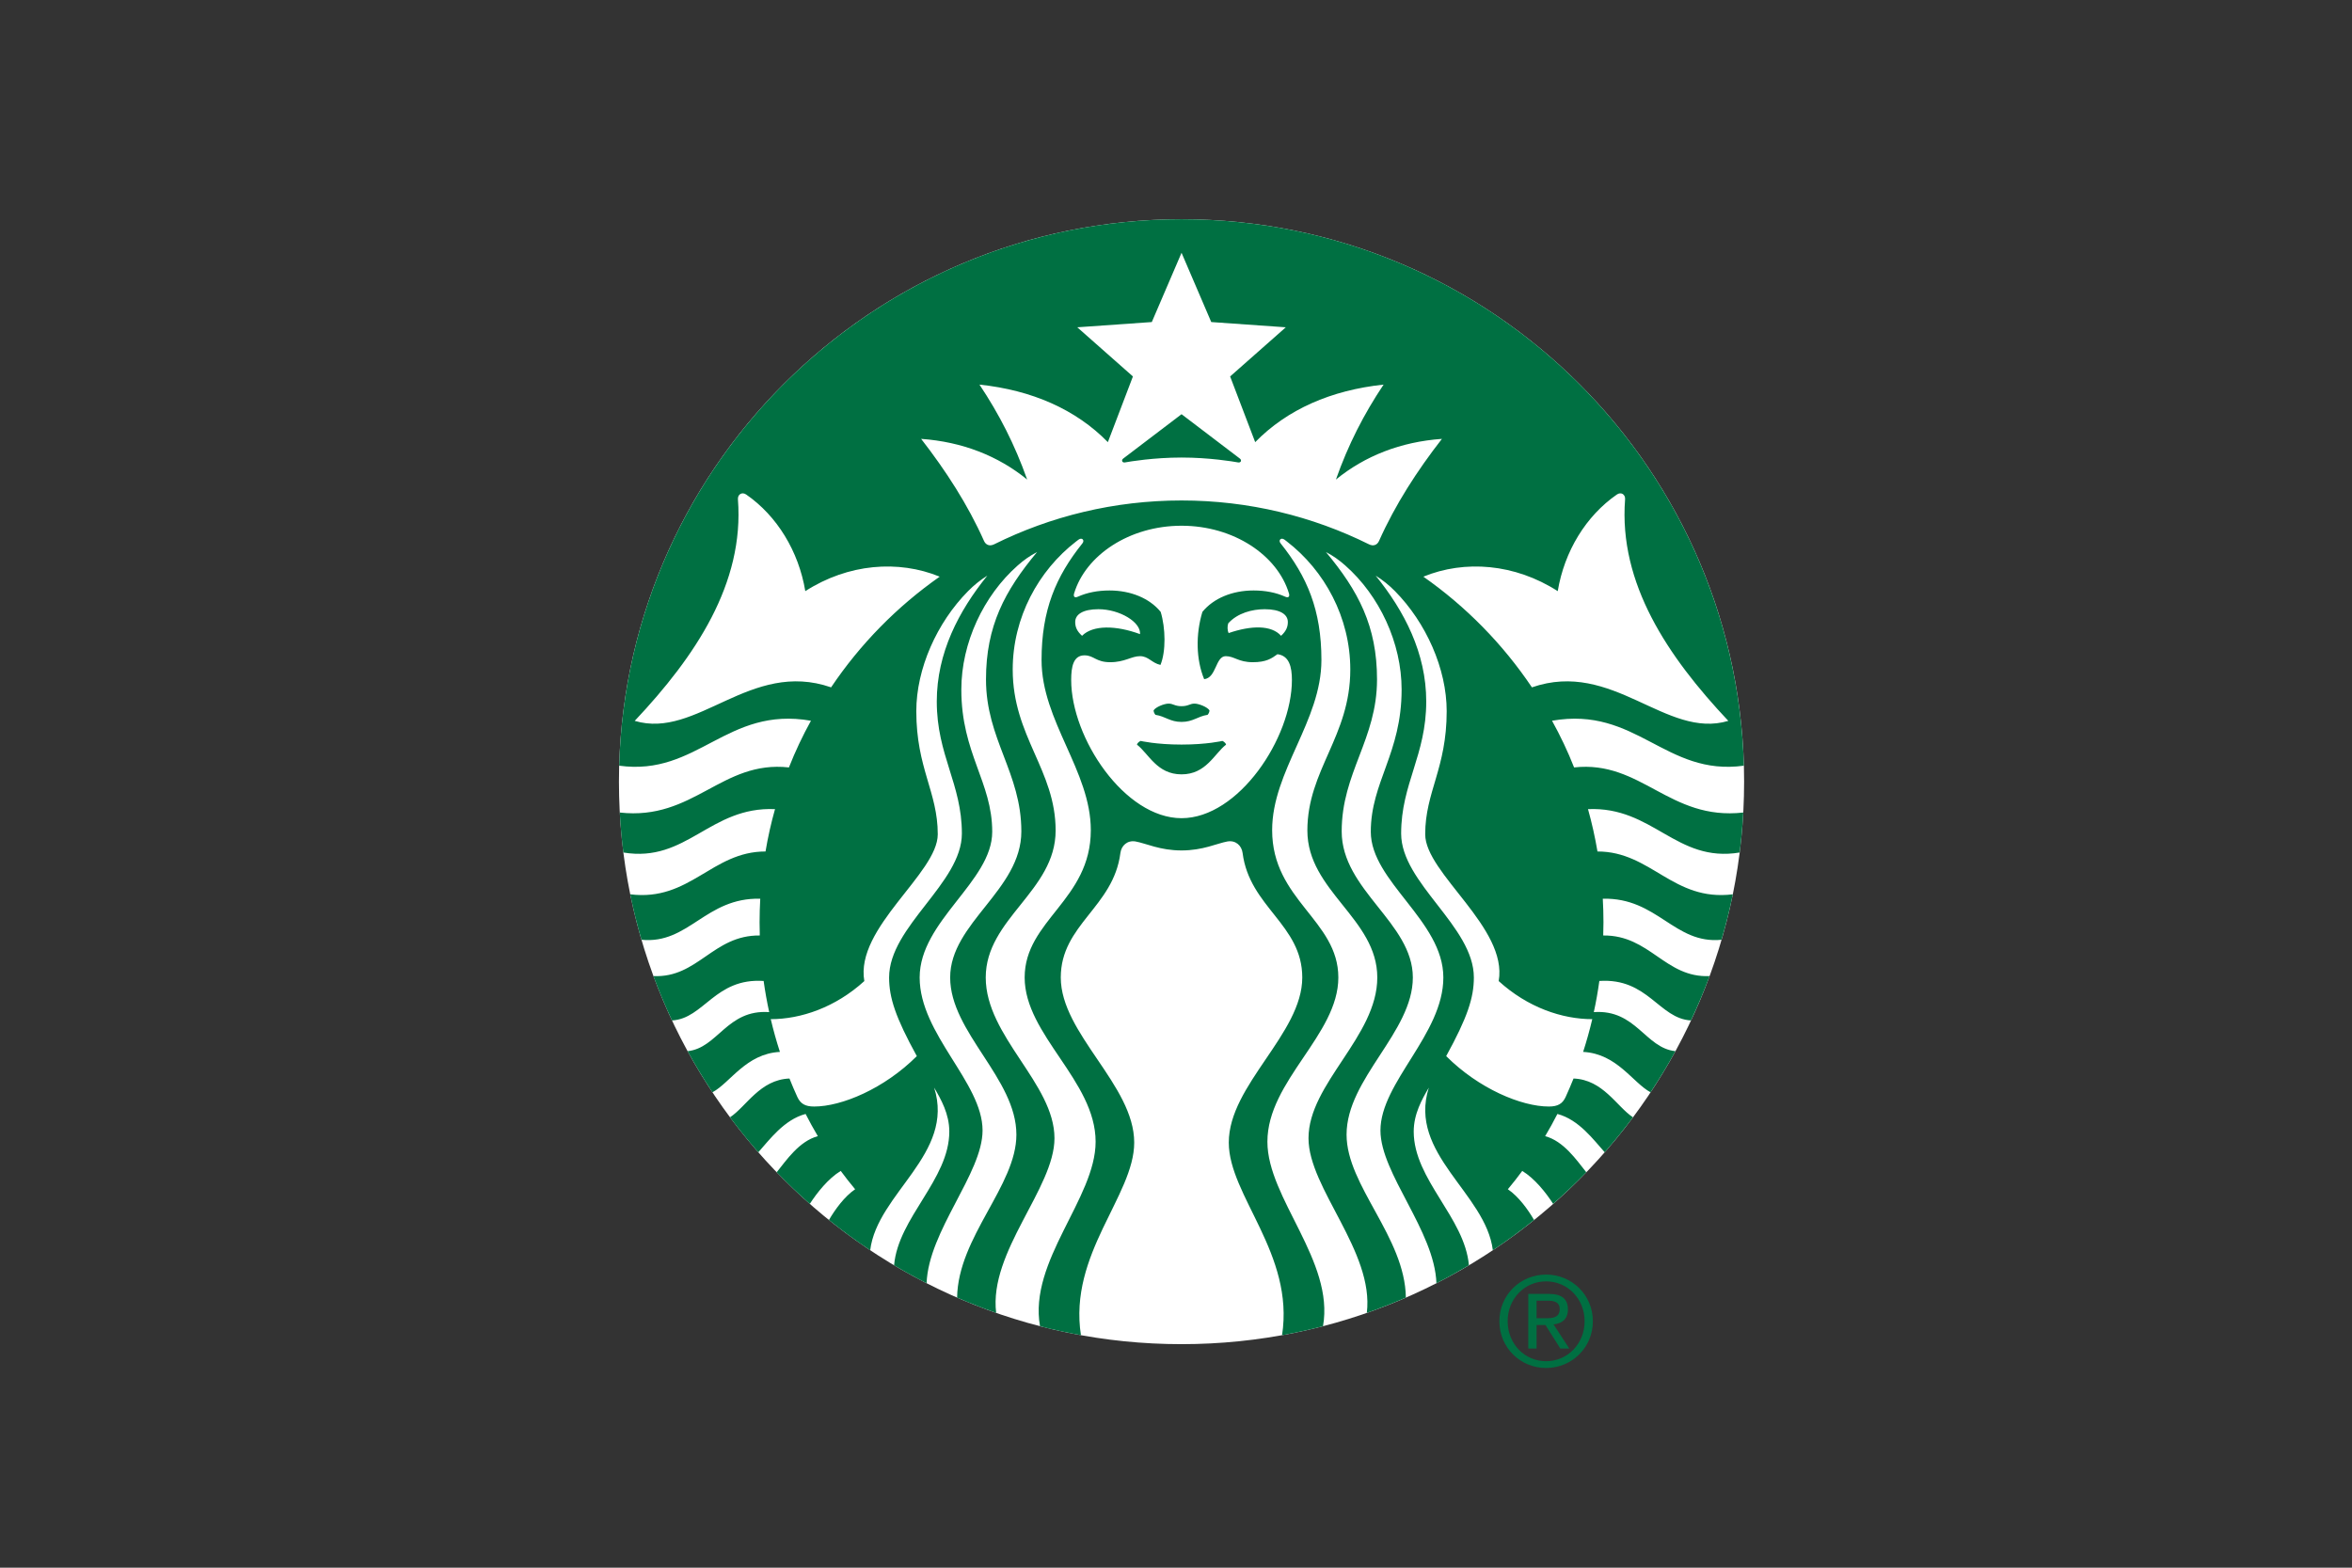
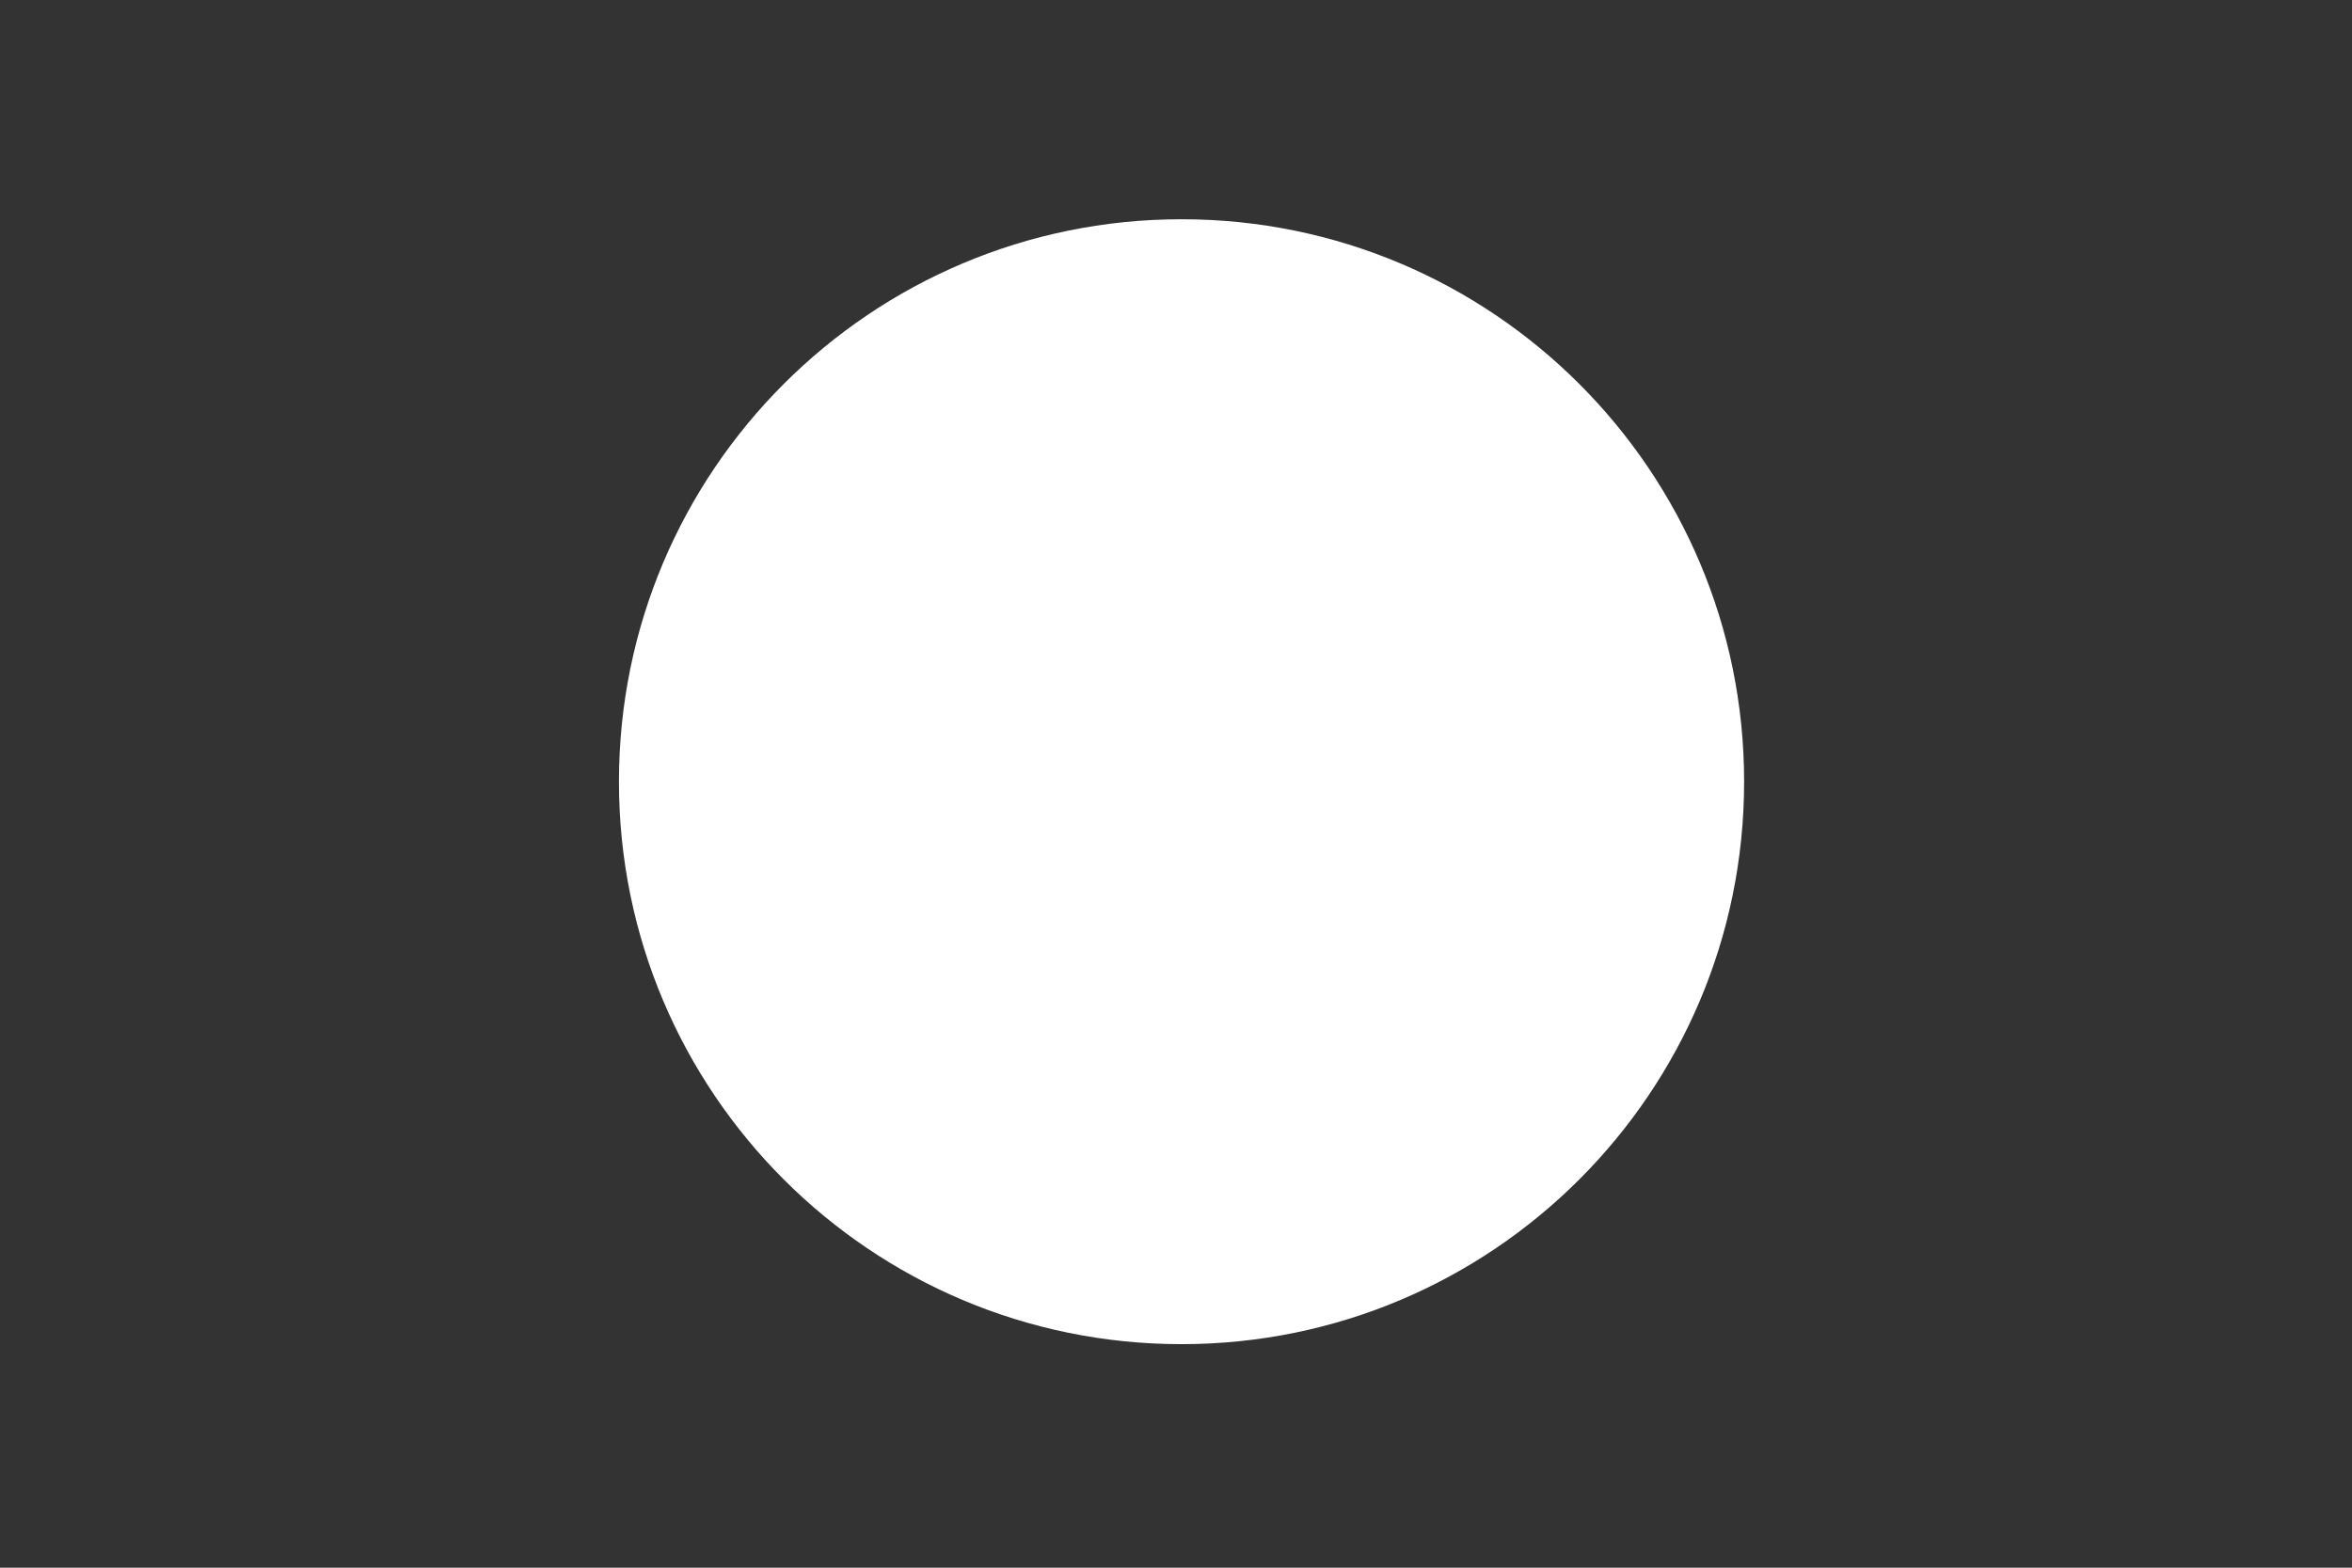
<svg xmlns="http://www.w3.org/2000/svg" version="1.1" id="Layer_1" x="0px" y="0px" width="300px" height="200px" viewBox="0 0 300 200" enable-background="new 0 0 300 200" xml:space="preserve">
  <rect x="0" y="0" width="300" height="200" fill="#333333" stroke="none" />
  <g>
    <path fill="#FFFFFF" d="M222.463,99.727c0,39.632-32.129,71.756-71.758,71.756c-39.631,0-71.757-32.124-71.757-71.756   c0-39.63,32.126-71.756,71.757-71.756C190.334,27.97,222.463,60.097,222.463,99.727" />
-     <path fill="#007042" d="M157.922,58.995c-0.628-0.115-3.662-0.624-7.214-0.624c-3.555,0-6.588,0.509-7.219,0.624   c-0.356,0.062-0.497-0.288-0.221-0.495c0.25-0.184,7.44-5.657,7.44-5.657s7.191,5.473,7.435,5.657   C158.424,58.707,158.284,59.057,157.922,58.995 M145.497,94.525c0,0-0.376,0.138-0.479,0.472c1.507,1.161,2.545,3.792,5.689,3.792   c3.134,0,4.179-2.631,5.681-3.792c-0.101-0.333-0.475-0.472-0.475-0.472s-1.97,0.465-5.207,0.465   C147.466,94.99,145.497,94.525,145.497,94.525 M150.708,90.093c-0.874,0-1.069-0.333-1.659-0.329   c-0.568,0.005-1.669,0.452-1.908,0.869c0.017,0.209,0.093,0.397,0.241,0.563c1.278,0.195,1.851,0.903,3.326,0.903   c1.47,0,2.046-0.708,3.32-0.903c0.151-0.167,0.23-0.354,0.244-0.563c-0.239-0.417-1.336-0.864-1.907-0.869   C151.773,89.76,151.579,90.093,150.708,90.093 M222.355,103.66c-0.098,1.717-0.246,3.419-0.458,5.101   c-8.12,1.346-11.026-5.896-19.345-5.534c0.495,1.766,0.896,3.566,1.208,5.402c6.866-0.005,9.631,6.41,17.261,5.465   c-0.396,1.961-0.878,3.896-1.44,5.799c-6.034,0.598-8.159-5.404-15.144-5.239c0.056,0.997,0.086,2.001,0.086,3.014   c0,0.566-0.017,1.122-0.03,1.678c5.957-0.07,7.895,5.437,13.568,5.179c-0.711,1.926-1.505,3.812-2.374,5.66   c-4.08-0.226-5.481-5.453-11.688-5.037c-0.186,1.34-0.418,2.667-0.706,3.973c5.396-0.374,6.552,4.589,10.409,4.983   c-0.98,1.799-2.04,3.544-3.169,5.247c-2.286-1.225-4.271-4.922-8.602-5.153c0.441-1.371,0.831-2.761,1.166-4.178   c-3.853,0-8.25-1.499-11.936-4.858c1.189-6.811-9.375-13.738-9.375-18.725c0-5.412,2.741-8.41,2.741-15.709   c0-5.418-2.635-11.294-6.594-15.311c-0.771-0.778-1.559-1.414-2.463-1.977c3.644,4.506,6.448,9.857,6.448,16.05   c0,6.876-3.2,10.504-3.2,16.849c0,6.343,9.275,11.836,9.275,18.369c0,2.579-0.82,5.091-3.531,10.028   c4.168,4.161,9.594,6.431,13.095,6.431c1.136,0,1.747-0.344,2.151-1.238c0.352-0.769,0.681-1.55,0.999-2.335   c3.769,0.146,5.495,3.578,7.582,4.949c-1.142,1.531-2.345,3.018-3.604,4.461c-1.402-1.555-3.28-4.164-6.036-4.889   c-0.487,0.962-1.013,1.905-1.563,2.832c2.372,0.642,3.994,3.037,5.249,4.605c-1.353,1.4-2.765,2.748-4.227,4.035   c-0.913-1.422-2.345-3.233-3.942-4.205c-0.586,0.8-1.204,1.58-1.836,2.338c1.361,0.925,2.561,2.574,3.341,3.922   c-1.691,1.366-3.448,2.653-5.256,3.861c-0.896-7.289-10.848-12.282-8.167-20.744c-0.875,1.492-1.926,3.36-1.926,5.6   c0,6.125,6.516,10.977,7.04,17.063c-1.356,0.804-2.734,1.568-4.143,2.289c-0.234-6.689-7.14-13.999-7.14-19.492   c0-6.124,8.022-12.276,8.022-19.512c0-7.23-9.254-12.242-9.254-18.59c0-6.35,3.931-10.002,3.931-18.139   c0-5.96-2.825-11.994-7.202-15.848c-0.771-0.682-1.534-1.227-2.451-1.701c4.129,4.947,6.517,9.441,6.517,16.25   c0,7.649-4.507,11.896-4.507,19.389c0,7.49,9.075,11.661,9.075,18.639c0,6.986-8.453,12.876-8.453,20.049   c0,6.521,7.449,13.046,7.565,20.788c-1.634,0.706-3.29,1.361-4.981,1.949c0.95-7.823-7.439-15.895-7.439-22.279   c0-6.979,8.773-12.975,8.773-20.507c0-7.521-8.918-11.027-8.918-18.75c0-7.725,5.475-12.002,5.475-20.536   c0-6.651-3.285-12.634-8.086-16.338c-0.103-0.078-0.199-0.157-0.302-0.231c-0.453-0.334-0.823,0.07-0.502,0.467   c3.392,4.244,5.207,8.529,5.207,14.879c0,7.807-6.285,14.148-6.285,21.714c0,8.925,8.443,11.479,8.443,18.795   c0,7.323-9.048,13.179-9.048,20.955c0,7.21,8.564,15.212,7.092,23.534c-1.715,0.443-3.46,0.822-5.224,1.144   c1.604-10.358-6.794-17.803-6.794-24.575c0-7.345,9.373-13.883,9.373-21.058c0-6.757-6.729-8.969-7.611-15.888   c-0.121-0.943-0.883-1.643-1.926-1.469c-1.364,0.249-3.116,1.147-5.865,1.147s-4.502-0.898-5.873-1.147   c-1.04-0.174-1.798,0.525-1.922,1.469c-0.88,6.919-7.606,9.131-7.606,15.888c0,7.175,9.367,13.713,9.367,21.058   c0,6.772-8.398,14.217-6.795,24.575c-1.762-0.321-3.502-0.7-5.22-1.144c-1.473-8.322,7.092-16.324,7.092-23.534   c0-7.776-9.051-13.632-9.051-20.955c0-7.316,8.438-9.87,8.438-18.795c0-7.566-6.282-13.908-6.282-21.714   c0-6.35,1.814-10.636,5.212-14.879c0.321-0.397-0.05-0.802-0.504-0.467c-0.103,0.075-0.202,0.154-0.304,0.231   c-4.797,3.705-8.083,9.688-8.083,16.338c0,8.534,5.474,12.812,5.474,20.536c0,7.723-8.915,11.229-8.915,18.75   c0,7.532,8.768,13.527,8.768,20.507c0,6.385-8.387,14.456-7.439,22.279c-1.692-0.588-3.351-1.243-4.98-1.949   c0.112-7.742,7.562-14.267,7.562-20.788c0-7.173-8.448-13.062-8.448-20.049c0-6.978,9.079-11.148,9.079-18.639   c0-7.493-4.509-11.74-4.509-19.389c0-6.809,2.389-11.304,6.516-16.25c-0.917,0.474-1.682,1.019-2.457,1.701   c-4.372,3.854-7.205,9.888-7.205,15.848c0,8.137,3.941,11.789,3.941,18.139c0,6.348-9.256,11.359-9.256,18.59   c0,7.235,8.023,13.388,8.023,19.512c0,5.493-6.904,12.803-7.137,19.492c-1.412-0.721-2.793-1.485-4.147-2.289   c0.521-6.087,7.042-10.938,7.042-17.063c0-2.239-1.051-4.107-1.932-5.6c2.685,8.462-7.263,13.455-8.158,20.744   c-1.816-1.208-3.566-2.495-5.26-3.861c0.782-1.348,1.982-2.997,3.34-3.922c-0.635-0.758-1.249-1.538-1.837-2.338   c-1.601,0.972-3.026,2.783-3.945,4.205c-1.46-1.287-2.874-2.635-4.223-4.035c1.257-1.568,2.876-3.964,5.247-4.605   c-0.547-0.927-1.071-1.87-1.56-2.832c-2.756,0.725-4.638,3.334-6.034,4.889c-1.262-1.443-2.468-2.93-3.612-4.461   c2.089-1.371,3.814-4.803,7.587-4.949c0.313,0.785,0.645,1.566,0.997,2.335c0.407,0.895,1.019,1.238,2.151,1.238   c3.504,0,8.932-2.27,13.097-6.431c-2.715-4.938-3.536-7.449-3.536-10.028c0-6.533,9.282-12.026,9.282-18.369   c0-6.344-3.201-9.972-3.201-16.849c0-6.193,2.801-11.544,6.448-16.05c-0.904,0.563-1.689,1.199-2.459,1.977   c-3.972,4.016-6.601,9.892-6.601,15.311c0,7.299,2.737,10.297,2.737,15.709c0,4.986-10.562,11.914-9.367,18.725   c-3.686,3.359-8.09,4.858-11.934,4.858c0.333,1.417,0.723,2.807,1.167,4.178c-4.337,0.231-6.323,3.929-8.607,5.153   c-1.125-1.703-2.184-3.448-3.169-5.247c3.857-0.395,5.018-5.357,10.409-4.983c-0.284-1.306-0.522-2.633-0.709-3.973   c-6.201-0.416-7.611,4.812-11.687,5.037c-0.869-1.848-1.659-3.734-2.37-5.66c5.674,0.263,7.61-5.249,13.566-5.179   c-0.02-0.556-0.026-1.111-0.026-1.678c0-1.013,0.031-2.017,0.086-3.014c-6.986-0.165-9.11,5.837-15.149,5.239   c-0.557-1.902-1.04-3.838-1.437-5.799c7.628,0.945,10.395-5.47,17.258-5.465c0.308-1.836,0.712-3.637,1.211-5.402   c-8.32-0.361-11.228,6.88-19.345,5.534c-0.215-1.682-0.362-3.384-0.456-5.101c9.441,1.059,12.979-6.706,21.576-5.754   c0.809-2.055,1.751-4.044,2.809-5.957c-10.775-1.891-14.435,7.117-24.462,5.734C80.064,59,111.759,27.97,150.708,27.97   c38.946,0,70.64,31.03,71.722,69.713c-10.03,1.382-13.689-7.625-24.466-5.734c1.06,1.913,2.005,3.902,2.813,5.957   C209.372,96.955,212.908,104.719,222.355,103.66 M119.859,73.568c-5.28-2.163-11.675-1.664-17.142,1.848   c-0.845-5.085-3.601-9.598-7.533-12.322c-0.541-0.377-1.107-0.019-1.06,0.611c0.833,10.737-5.446,20.064-13.166,28.261   c7.958,2.389,14.731-7.854,25.048-4.276C109.716,82.17,114.42,77.381,119.859,73.568 M150.708,67.071   c-6.663,0-12.241,3.769-13.705,8.638c-0.111,0.373,0.039,0.613,0.472,0.418c1.199-0.538,2.563-0.797,4.044-0.797   c2.717,0,5.114,0.999,6.527,2.731c0.631,2.068,0.681,5.062-0.028,6.767c-1.119-0.248-1.523-1.117-2.612-1.117   c-1.095,0-1.939,0.771-3.793,0.771c-1.851,0-2.069-0.876-3.286-0.876c-1.432,0-1.696,1.476-1.696,3.14   c0,7.421,6.82,17.635,14.078,17.635c7.253,0,14.076-10.214,14.076-17.635c0-1.665-0.342-3.09-1.843-3.285   c-0.741,0.538-1.427,1.021-3.142,1.021c-1.852,0-2.36-0.771-3.455-0.771c-1.317,0-1.185,2.779-2.753,2.934   c-1.036-2.505-1.092-5.717-0.224-8.584c1.416-1.732,3.809-2.731,6.524-2.731c1.482,0,2.858,0.259,4.043,0.797   c0.433,0.195,0.586-0.045,0.474-0.418C162.945,70.84,157.366,67.071,150.708,67.071 M161.312,77.721   c-1.597,0-3.469,0.49-4.649,1.802c-0.123,0.354-0.123,0.883,0.052,1.242c2.897-0.992,5.455-1.033,6.685,0.348   c0.657-0.597,0.866-1.138,0.866-1.761C164.265,78.386,163.289,77.721,161.312,77.721 M138.017,81.112   c1.392-1.399,4.339-1.34,7.395-0.212c0.134-1.521-2.588-3.179-5.308-3.179c-1.979,0-2.96,0.665-2.96,1.63   C137.143,79.975,137.352,80.515,138.017,81.112 M183.919,55.99c-5.261,0.373-9.831,2.18-13.521,5.189   c1.566-4.449,3.56-8.34,6.08-12.113c-6.688,0.71-12.291,3.162-16.377,7.342l-3.197-8.382l7.101-6.271l-9.508-0.669l-3.79-8.836   l-3.793,8.836l-9.506,0.669l7.097,6.271l-3.196,8.382c-4.087-4.18-9.685-6.632-16.378-7.342c2.52,3.773,4.511,7.664,6.084,12.113   c-3.693-3.01-8.261-4.816-13.524-5.189c3.152,4.057,5.953,8.382,8.023,13.026c0.235,0.525,0.737,0.697,1.282,0.428   c7.202-3.578,15.323-5.596,23.912-5.596c8.585,0,16.703,2.018,23.911,5.596c0.544,0.27,1.041,0.098,1.275-0.428   C177.966,64.372,180.761,60.046,183.919,55.99 M195.398,87.69c10.321-3.578,17.094,6.665,25.052,4.276   c-7.719-8.197-13.996-17.523-13.169-28.261c0.053-0.63-0.516-0.989-1.053-0.611c-3.934,2.724-6.689,7.237-7.537,12.322   c-5.465-3.512-11.856-4.011-17.141-1.848C186.99,77.381,191.69,82.17,195.398,87.69" />
-     <path fill="#007042" d="M197.209,162.604c3.241,0,5.962,2.565,5.962,5.955c0,3.399-2.721,5.964-5.962,5.964   c-3.255,0-5.962-2.564-5.962-5.964C191.247,165.17,193.954,162.604,197.209,162.604 M197.209,173.657   c2.721,0,4.909-2.212,4.909-5.098c0-2.879-2.188-5.088-4.909-5.088c-2.739,0-4.905,2.209-4.905,5.088   C192.304,171.445,194.47,173.657,197.209,173.657 M194.935,165.072h2.63c1.647,0,2.426,0.652,2.426,1.986   c0,1.264-0.797,1.796-1.836,1.905l2.006,3.074h-1.142l-1.894-2.995h-1.131v2.995h-1.06V165.072z M195.994,168.176h1.094   c0.937,0,1.852-0.048,1.852-1.173c0-0.962-0.831-1.068-1.557-1.068h-1.389V168.176z" />
  </g>
</svg>